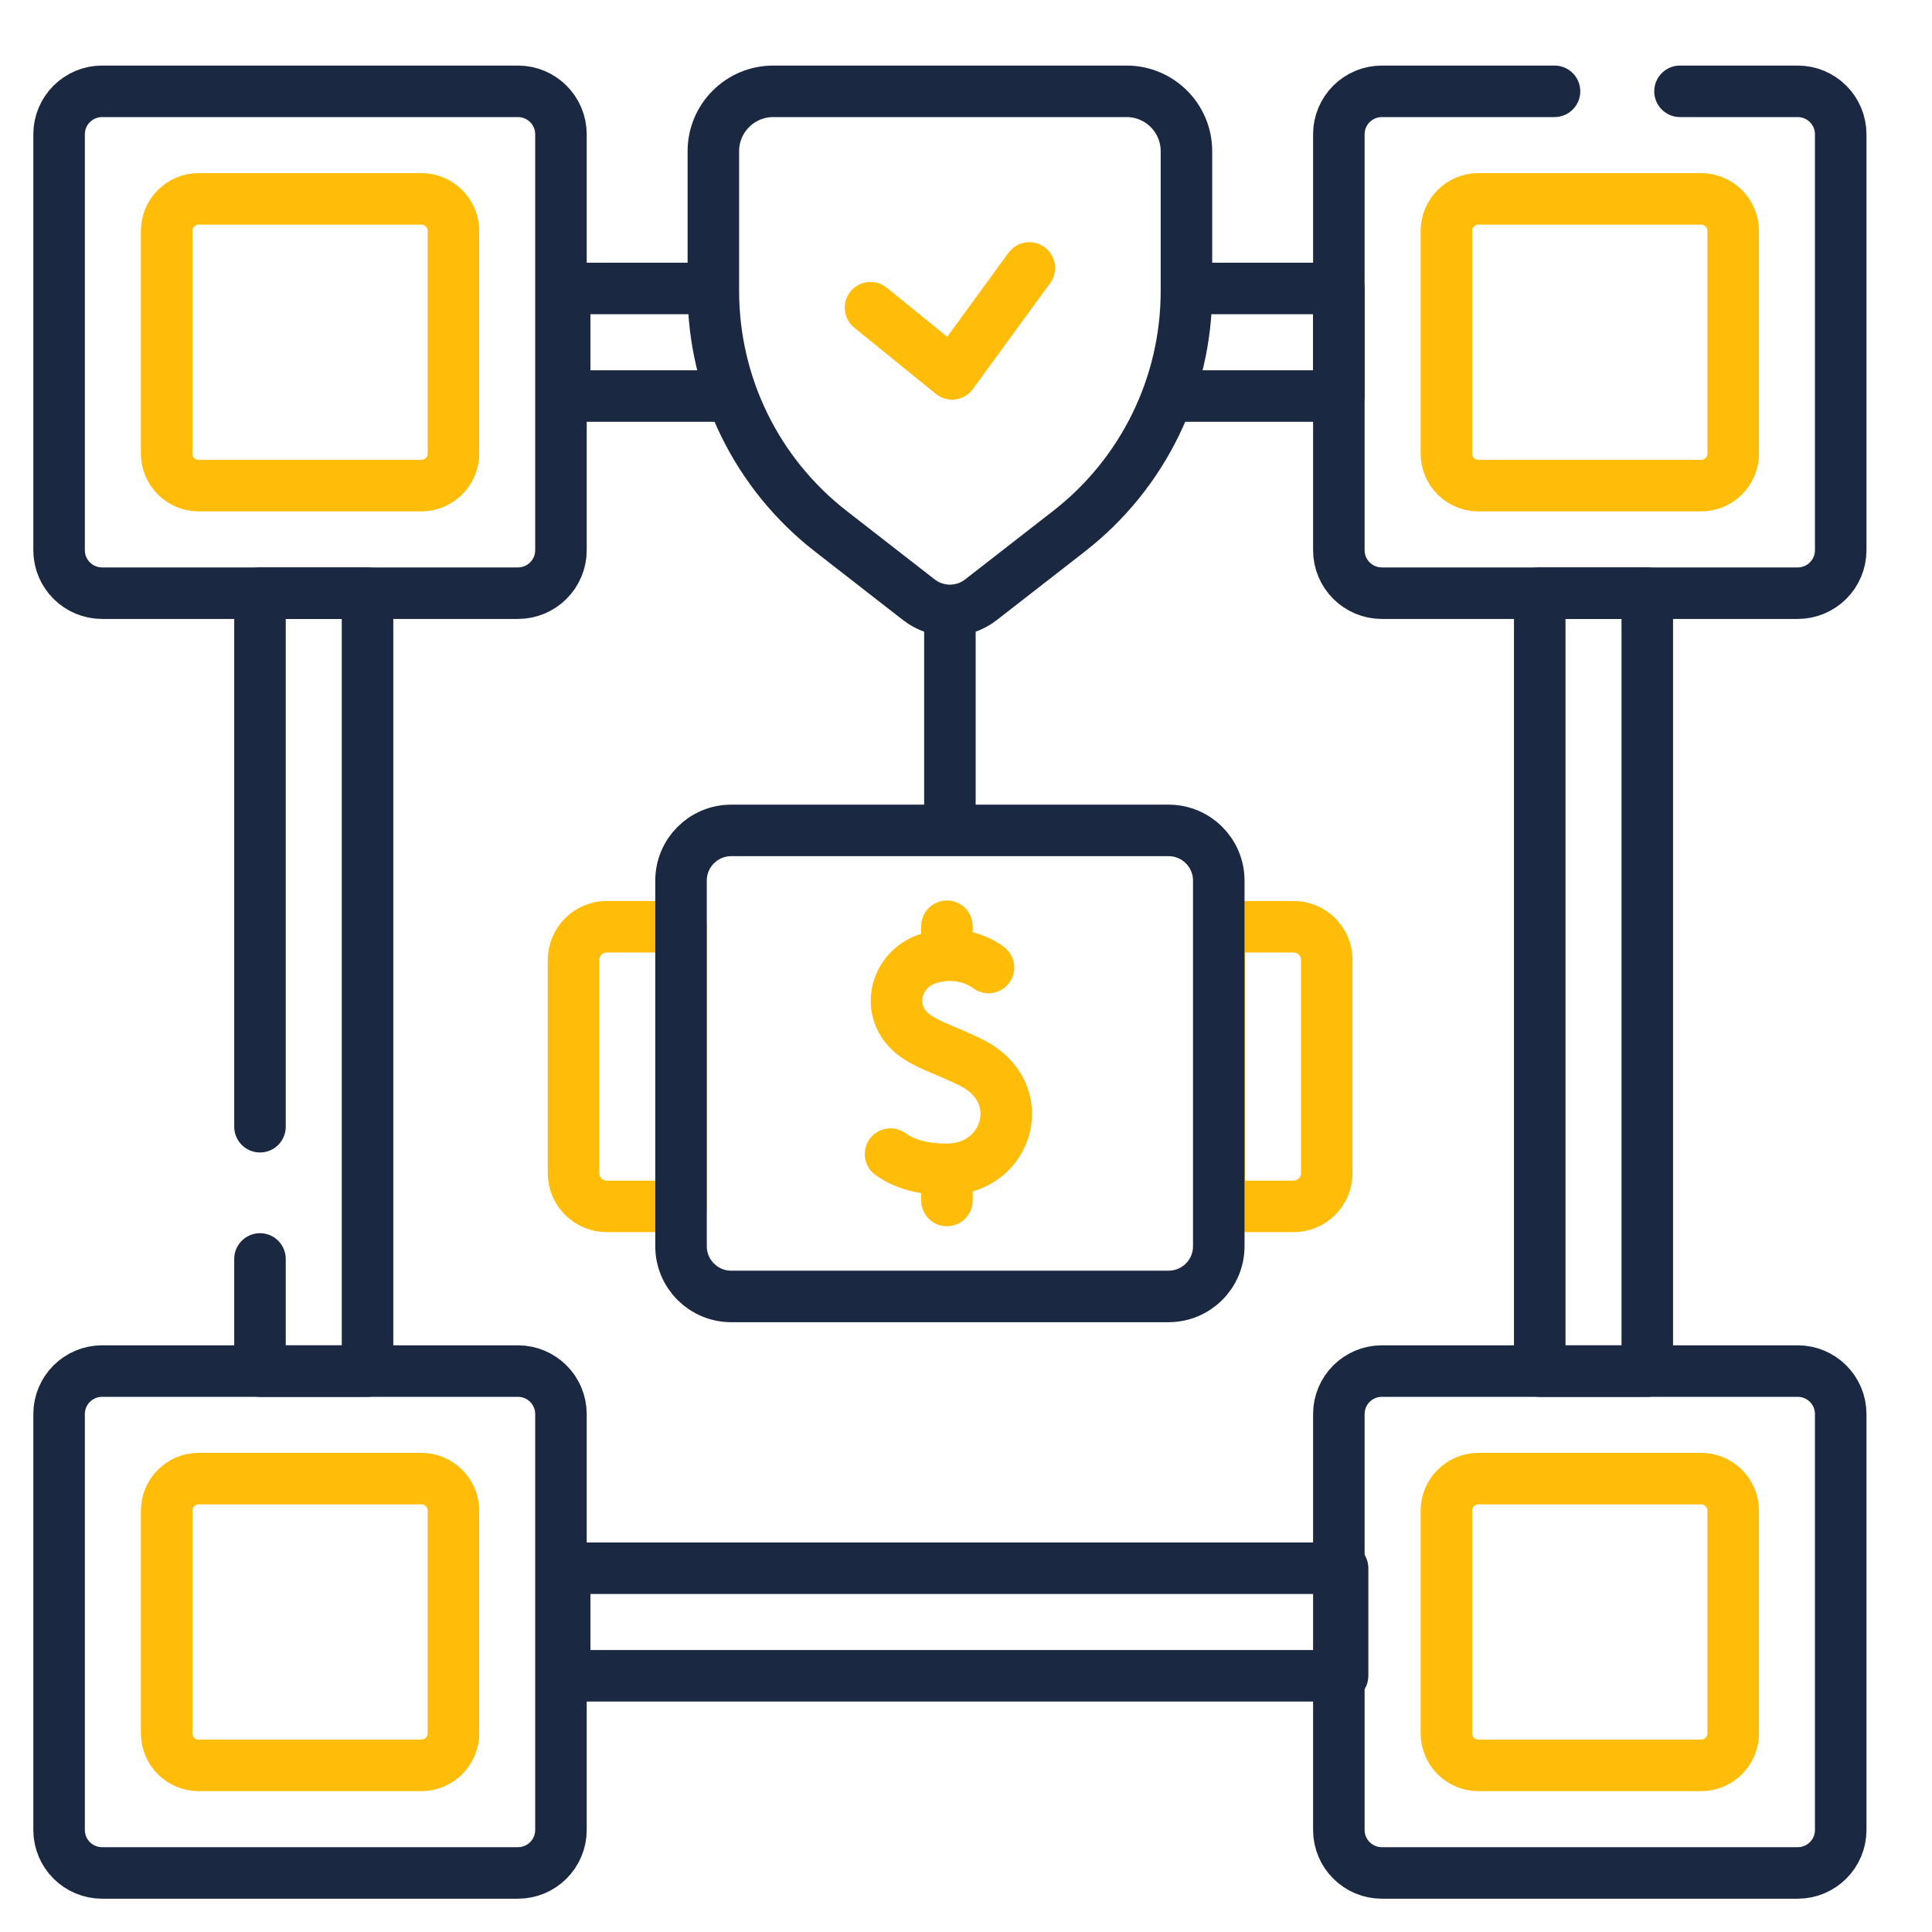
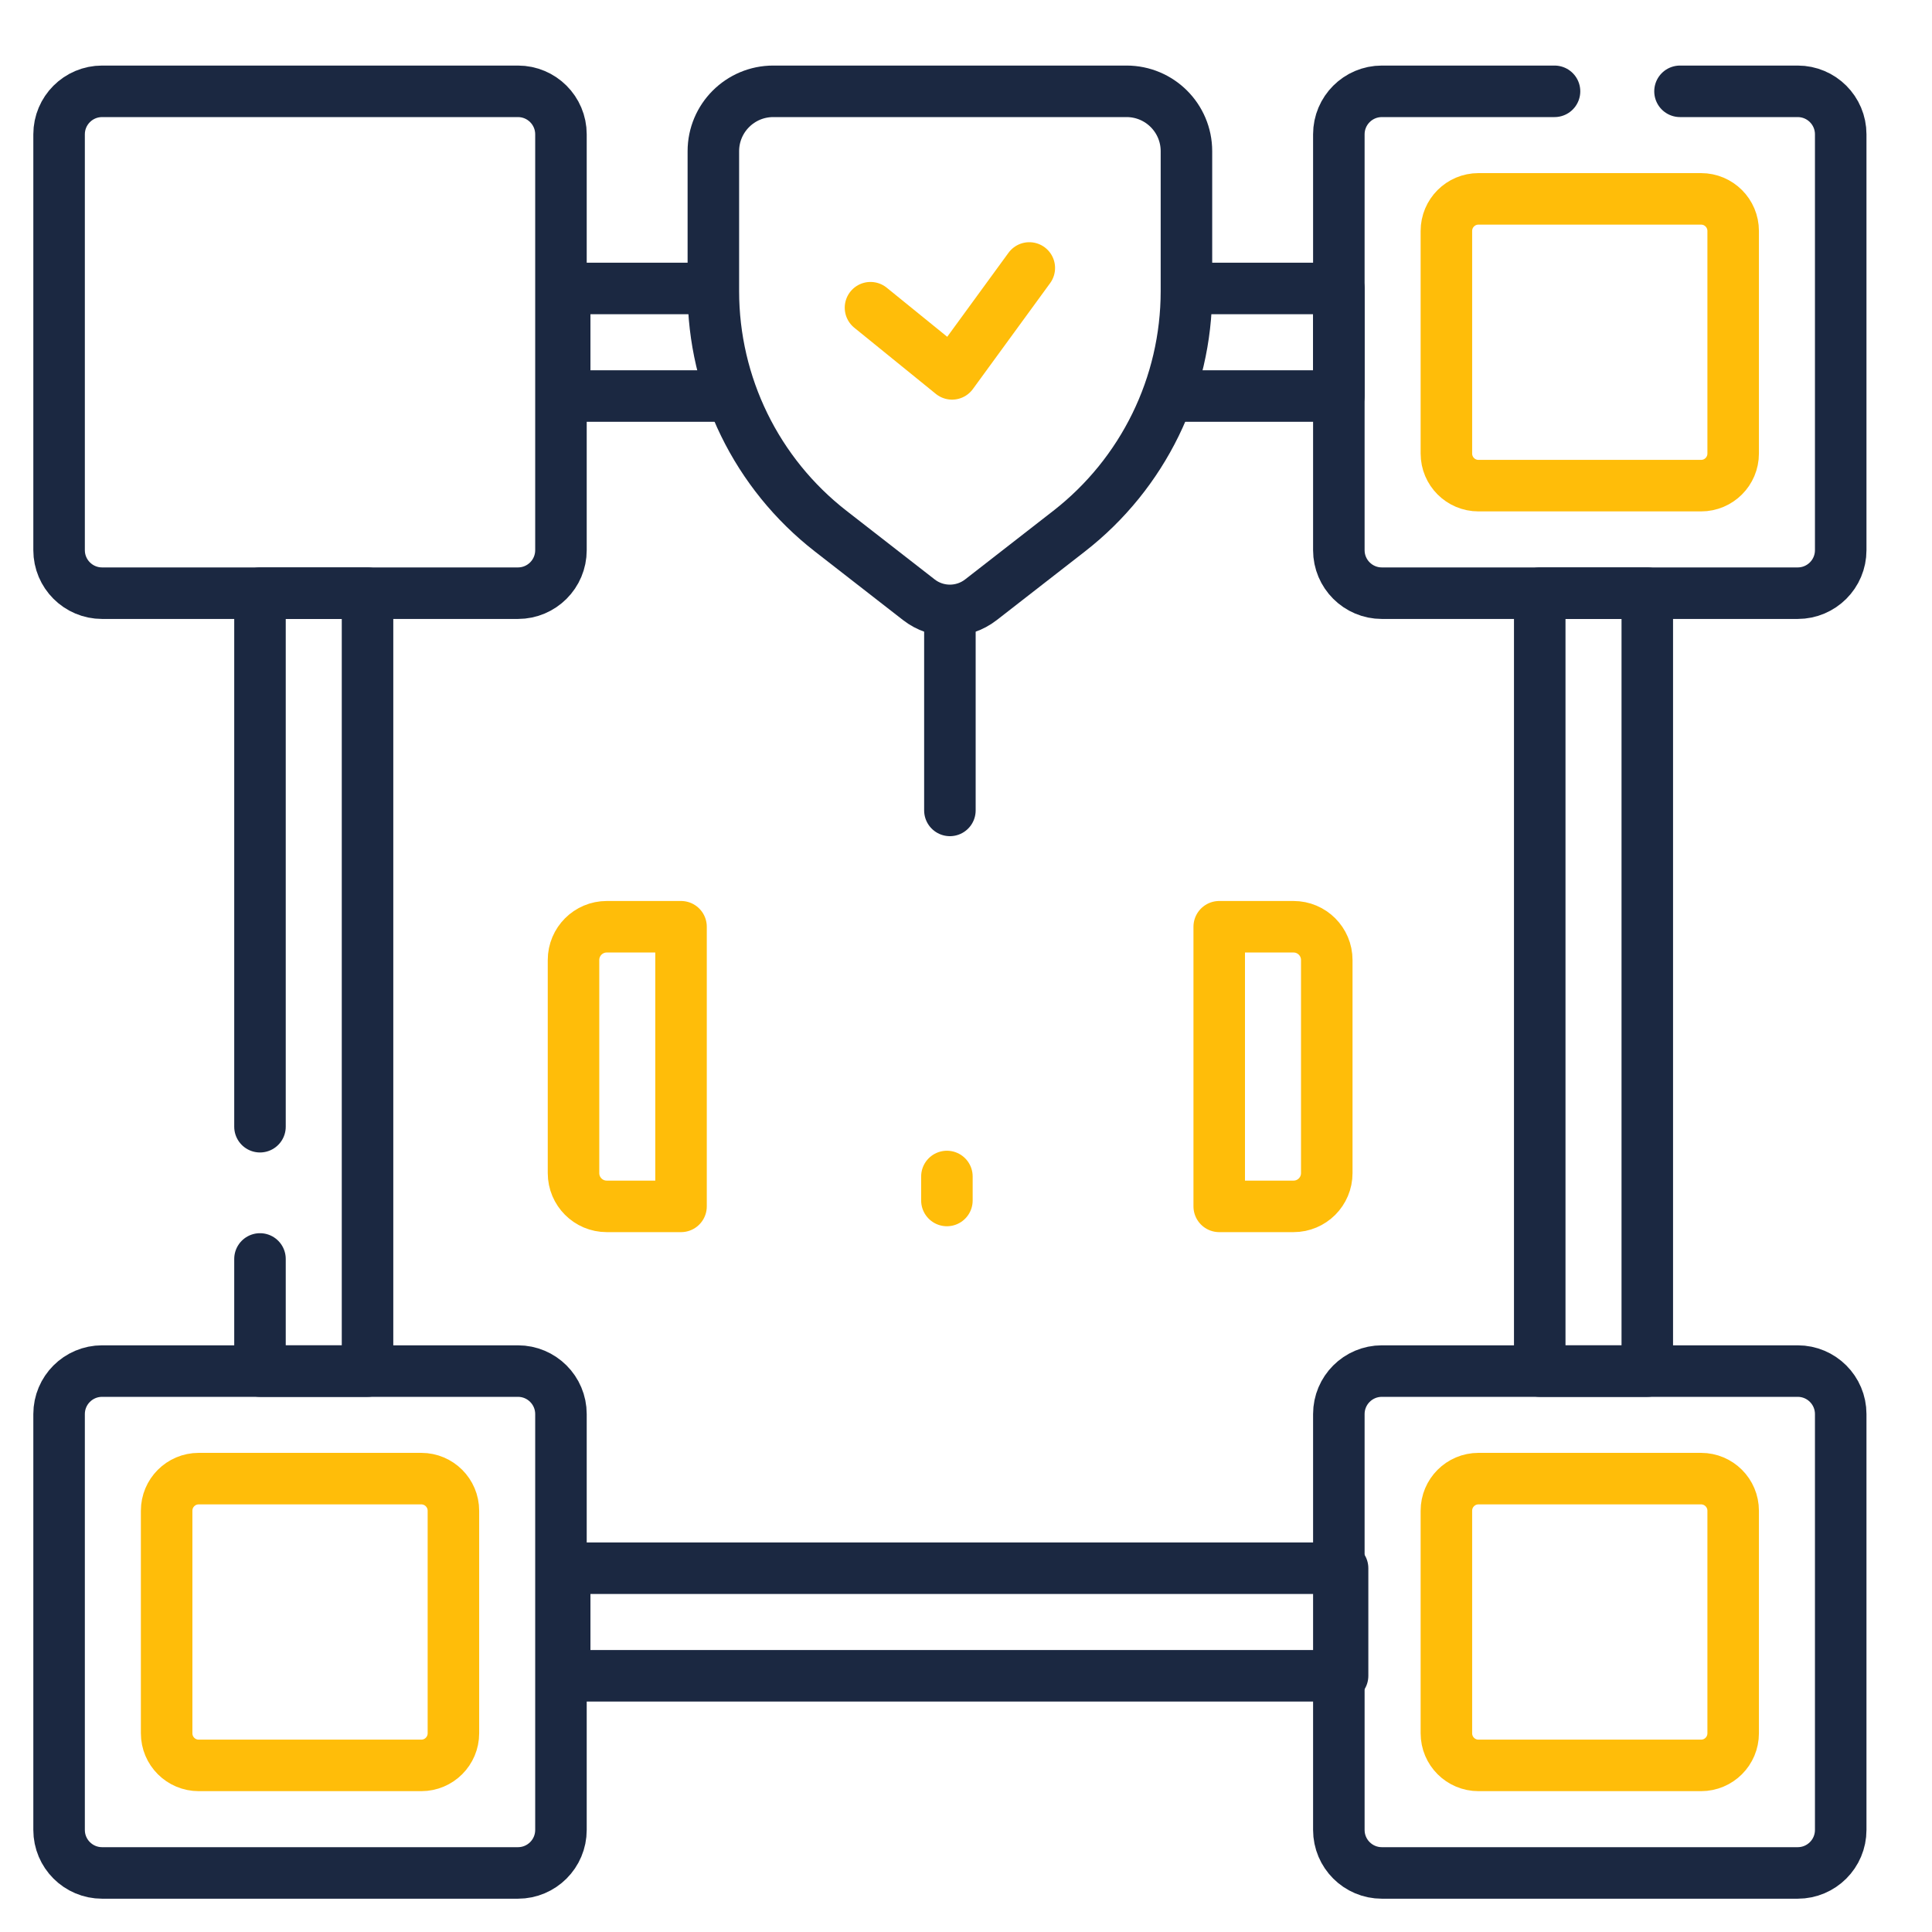
<svg xmlns="http://www.w3.org/2000/svg" width="60" height="60" viewBox="0 0 60 60" fill="none">
  <path d="M8.074 34.991V18.422H11.414V42.58H8.074V39.098" stroke="#1B2841" stroke-width="1.6" stroke-miterlimit="10" stroke-linecap="round" stroke-linejoin="round" />
  <path d="M17.811 36.432V29.814C17.811 29.244 18.273 28.781 18.843 28.781H21.15V37.465H18.843C18.273 37.465 17.811 37.003 17.811 36.432Z" stroke="#FFBD09" stroke-width="1.6" stroke-miterlimit="10" stroke-linecap="round" stroke-linejoin="round" />
  <path d="M41.204 36.432V29.814C41.204 29.244 40.742 28.781 40.171 28.781H37.864V37.465H40.171C40.742 37.465 41.204 37.003 41.204 36.432Z" stroke="#FFBD09" stroke-width="1.6" stroke-miterlimit="10" stroke-linecap="round" stroke-linejoin="round" />
-   <path d="M30.698 30.047C30.489 29.892 29.814 29.479 28.861 29.759C27.754 30.083 27.415 31.541 28.516 32.228C28.962 32.507 29.332 32.598 30.134 32.985C32.035 33.903 31.319 36.314 29.407 36.314C28.789 36.314 28.168 36.208 27.656 35.842" stroke="#FFBD09" stroke-width="1.6" stroke-miterlimit="10" stroke-linecap="round" stroke-linejoin="round" />
-   <path d="M36.291 40.262H22.709C21.848 40.262 21.15 39.564 21.15 38.703V27.348C21.15 26.487 21.848 25.789 22.709 25.789H36.291C37.152 25.789 37.85 26.487 37.85 27.348V38.703C37.85 39.564 37.152 40.262 36.291 40.262Z" stroke="#1B2841" stroke-width="1.6" stroke-miterlimit="10" stroke-linecap="round" stroke-linejoin="round" />
  <path d="M29.407 36.537V37.282" stroke="#FFBD09" stroke-width="1.6" stroke-miterlimit="10" stroke-linecap="round" stroke-linejoin="round" />
-   <path d="M29.407 28.766V29.556" stroke="#FFBD09" stroke-width="1.6" stroke-miterlimit="10" stroke-linecap="round" stroke-linejoin="round" />
  <path d="M16.085 18.422H3.171C2.433 18.422 1.835 17.824 1.835 17.086V4.172C1.835 3.434 2.433 2.836 3.171 2.836H16.085C16.823 2.836 17.421 3.434 17.421 4.172V17.086C17.421 17.824 16.823 18.422 16.085 18.422Z" stroke="#1B2841" stroke-width="1.6" stroke-miterlimit="10" stroke-linecap="round" stroke-linejoin="round" />
-   <path d="M5.175 14.085V7.173C5.175 6.622 5.621 6.176 6.172 6.176H13.084C13.634 6.176 14.081 6.622 14.081 7.173V14.085C14.081 14.636 13.634 15.082 13.084 15.082H6.172C5.621 15.082 5.175 14.636 5.175 14.085Z" stroke="#FFBD09" stroke-width="1.6" stroke-miterlimit="10" stroke-linecap="round" stroke-linejoin="round" />
  <path d="M16.085 58.166H3.171C2.433 58.166 1.835 57.568 1.835 56.83V43.916C1.835 43.178 2.433 42.58 3.171 42.58H16.085C16.823 42.58 17.421 43.178 17.421 43.916V56.83C17.421 57.568 16.823 58.166 16.085 58.166Z" stroke="#1B2841" stroke-width="1.6" stroke-miterlimit="10" stroke-linecap="round" stroke-linejoin="round" />
  <path d="M5.175 53.829V46.917C5.175 46.366 5.621 45.92 6.172 45.92H13.084C13.634 45.92 14.081 46.367 14.081 46.917V53.829C14.081 54.38 13.634 54.826 13.084 54.826H6.172C5.621 54.826 5.175 54.38 5.175 53.829Z" stroke="#FFBD09" stroke-width="1.6" stroke-miterlimit="10" stroke-linecap="round" stroke-linejoin="round" />
  <path d="M51.158 18.422H47.818V42.58H51.158V18.422Z" stroke="#1B2841" stroke-width="1.6" stroke-miterlimit="10" stroke-linecap="round" stroke-linejoin="round" />
  <path d="M17.537 48.703V52.043H41.695V48.703H17.537Z" stroke="#1B2841" stroke-width="1.6" stroke-miterlimit="10" stroke-linecap="round" stroke-linejoin="round" />
  <path d="M22.542 12.299H17.537V8.959H21.948" stroke="#1B2841" stroke-width="1.6" stroke-miterlimit="10" stroke-linecap="round" stroke-linejoin="round" />
  <path d="M37.056 8.959H41.579V12.299H36.421" stroke="#1B2841" stroke-width="1.6" stroke-miterlimit="10" stroke-linecap="round" stroke-linejoin="round" />
  <path d="M52.174 2.836H55.829C56.567 2.836 57.165 3.434 57.165 4.172V17.086C57.165 17.824 56.567 18.422 55.829 18.422H42.915C42.177 18.422 41.579 17.824 41.579 17.086V4.172C41.579 3.434 42.177 2.836 42.915 2.836H48.277" stroke="#1B2841" stroke-width="1.6" stroke-miterlimit="10" stroke-linecap="round" stroke-linejoin="round" />
  <path d="M44.919 14.085V7.173C44.919 6.622 45.365 6.176 45.916 6.176H52.828C53.379 6.176 53.825 6.622 53.825 7.173V14.085C53.825 14.636 53.379 15.082 52.828 15.082H45.916C45.365 15.082 44.919 14.636 44.919 14.085Z" stroke="#FFBD09" stroke-width="1.6" stroke-miterlimit="10" stroke-linecap="round" stroke-linejoin="round" />
  <path d="M55.829 58.166H42.915C42.177 58.166 41.579 57.568 41.579 56.83V43.916C41.579 43.178 42.177 42.58 42.915 42.58H55.829C56.567 42.58 57.165 43.178 57.165 43.916V56.83C57.165 57.568 56.567 58.166 55.829 58.166Z" stroke="#1B2841" stroke-width="1.6" stroke-miterlimit="10" stroke-linecap="round" stroke-linejoin="round" />
  <path d="M44.919 53.829V46.917C44.919 46.366 45.365 45.92 45.916 45.92H52.828C53.379 45.92 53.825 46.367 53.825 46.917V53.829C53.825 54.38 53.379 54.826 52.828 54.826H45.916C45.365 54.826 44.919 54.38 44.919 53.829Z" stroke="#FFBD09" stroke-width="1.6" stroke-miterlimit="10" stroke-linecap="round" stroke-linejoin="round" />
  <path d="M33.201 16.496L30.465 18.625C29.898 19.067 29.102 19.067 28.535 18.625L25.799 16.496C23.499 14.707 22.154 11.956 22.154 9.042V4.696C22.154 3.669 22.987 2.836 24.014 2.836H34.986C36.013 2.836 36.846 3.668 36.846 4.696V9.042C36.846 11.956 35.501 14.707 33.201 16.496Z" stroke="#1B2841" stroke-width="1.6" stroke-miterlimit="10" stroke-linecap="round" stroke-linejoin="round" />
  <path d="M27.034 9.556L29.567 11.611L31.966 8.322" stroke="#FFBD09" stroke-width="1.6" stroke-miterlimit="10" stroke-linecap="round" stroke-linejoin="round" />
  <path d="M29.5 19.355V25.168" stroke="#1B2841" stroke-width="1.6" stroke-miterlimit="10" stroke-linecap="round" stroke-linejoin="round" />
</svg>